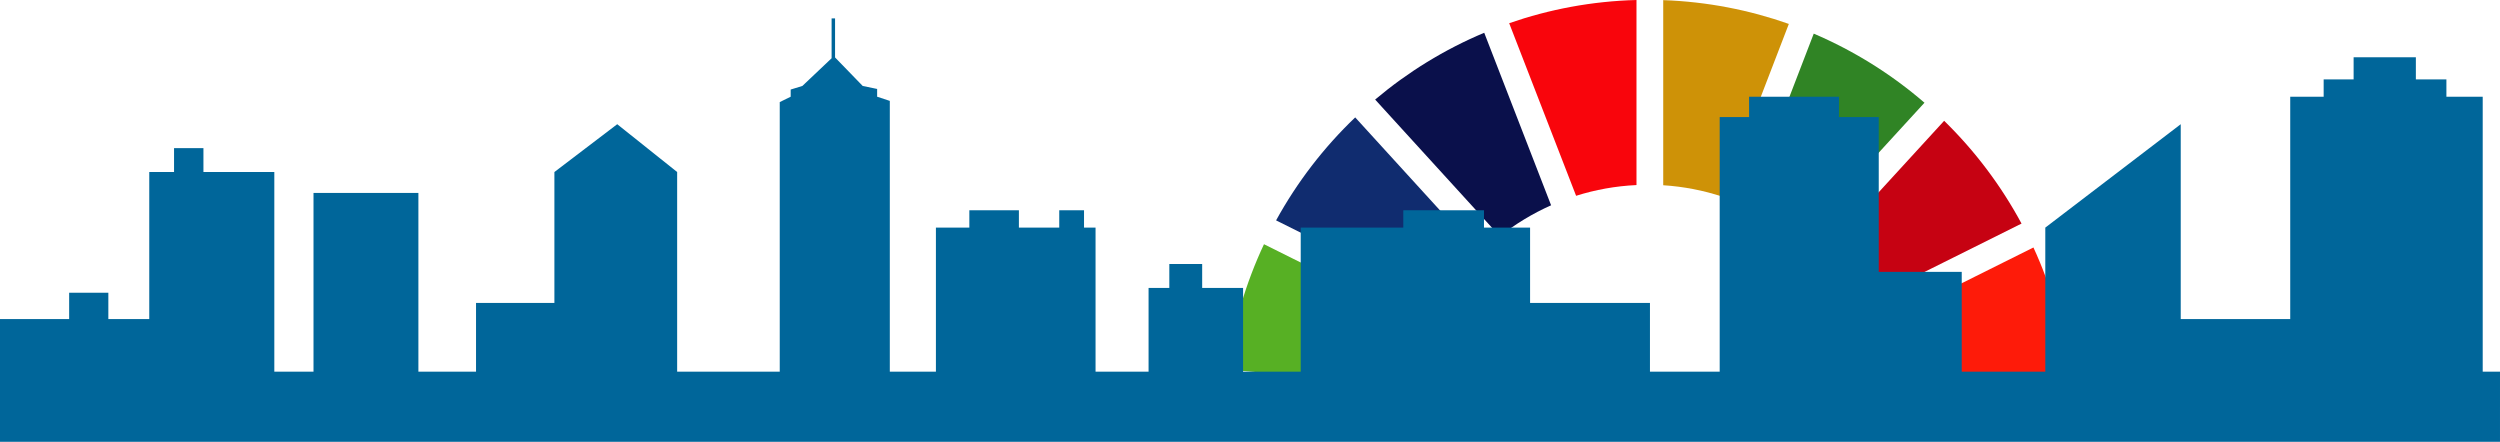
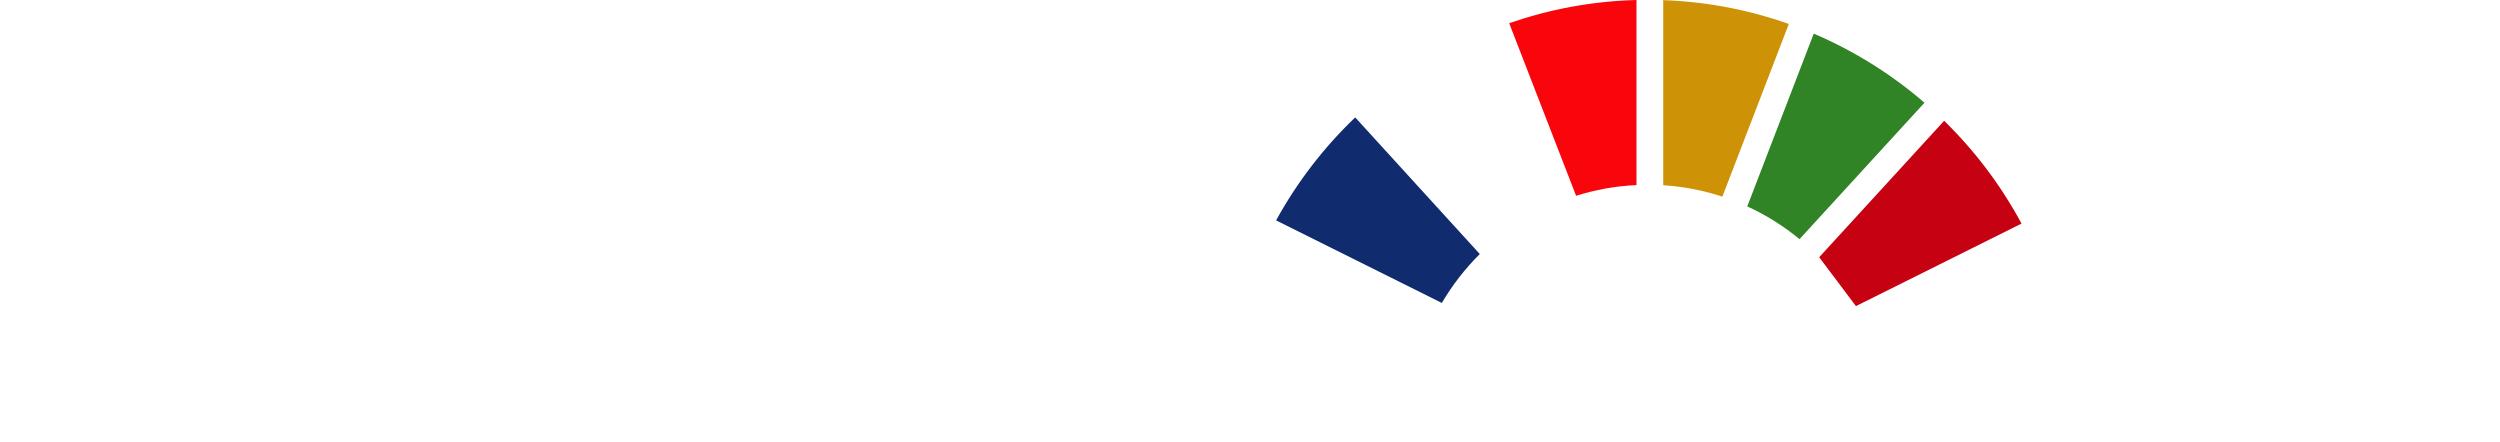
<svg xmlns="http://www.w3.org/2000/svg" version="1.1" id="Warstwa_1" x="0px" y="0px" width="1211.857px" height="214.174px" viewBox="0 0 1211.857 214.174" style="enable-background:new 0 0 1211.857 214.174;" xml:space="preserve">
  <g>
    <g>
      <path style="fill:#102C6F;" d="M618.574,106.831c10.195-18.563,23.16-35.402,38.352-49.921l60.395,66.229    c-7.104,7.053-13.297,15.016-18.41,23.709L618.574,106.831z" />
      <path style="fill:#308425;" d="M846.975,100.052c9.152,4.189,17.65,9.539,25.332,15.868l60.572-66.124    c-15.953-13.766-34.047-25.105-53.678-33.494L846.975,100.052z" />
-       <path style="fill:#FE1B09;" d="M985.695,119.964l-80.279,40.025c3.828,8.94,6.553,18.449,8.029,28.357l89.311-8.426    C1000.119,158.782,994.271,138.614,985.695,119.964" />
-       <path style="fill:#C60212;" d="M899.654,148.386l80.266-40.01c-9.947-18.48-22.621-35.275-37.512-49.815l-60.568,66.125    C888.74,131.776,894.736,139.731,899.654,148.386" />
-       <path style="fill:#57B024;" d="M684.4,187.14c1.598-10.092,4.523-19.744,8.559-28.774l-80.252-39.985    c-8.865,18.885-14.945,39.303-17.705,60.75L684.4,187.14z" />
+       <path style="fill:#C60212;" d="M899.654,148.386l80.266-40.01c-9.947-18.48-22.621-35.275-37.512-49.815l-60.568,66.125    " />
      <path style="fill:#CE9207;" d="M806.236,89.792c9.951,0.641,19.566,2.529,28.674,5.532l32.217-83.728    c-19.174-6.772-39.611-10.778-60.891-11.534V89.792z" />
      <path style="fill:#F9050C;" d="M764.004,94.913c9.305-2.943,19.109-4.736,29.27-5.203V0C771.709,0.569,751,4.503,731.564,11.243    L764.004,94.913z" />
-       <path style="fill:#0A104B;" d="M727.033,114.552c7.572-6.01,15.91-11.059,24.848-15.038l-32.416-83.632    c-19.311,8.098-37.1,19.084-52.875,32.379L727.033,114.552z" />
    </g>
    <g>
      <g>
        <g>
-           <polyline style="fill:#00669A;" points="1211.853,214.174 1211.857,180.156 1203.477,180.156 1203.477,46.881 1185.877,46.881       1185.877,38.48 1171.072,38.48 1171.072,27.76 1140.899,27.76 1140.899,38.48 1126.375,38.48 1126.375,46.881 1110.171,46.881       1110.171,154.66 1057.093,154.66 1057.093,60.208 991.443,110.332 991.443,180.156 950.936,180.156 950.936,131.771       910.708,131.771 910.708,56.732 891.434,56.732 891.434,46.881 847.854,46.881 847.854,56.732 833.606,56.732 833.606,131.771       833.606,180.156 799.804,180.156 799.804,146.838 741.697,146.838 741.697,110.332 719.35,110.332 719.35,101.929       680.238,101.929 680.238,110.332 630.514,110.332 630.514,180.156 602.576,180.156 602.576,139.568 582.744,139.568       582.744,127.979 566.817,127.979 566.817,139.568 556.761,139.568 556.761,180.156 531.061,180.156 531.061,110.332       525.473,110.332 525.473,101.929 513.461,101.929 513.461,110.332 493.904,110.332 493.904,101.929 469.881,101.929       469.881,110.332 453.678,110.332 453.678,180.156 431.33,180.156 431.33,48.91 425.185,46.881 425.185,43.117 418.19,41.666       404.79,27.848 404.79,8.928 403.114,8.928 403.114,28.237 388.943,41.666 383.279,43.404 383.279,46.881 377.973,49.488       377.973,180.156 328.245,180.156 328.245,83.387 299.193,60.208 268.741,83.387 268.741,146.838 230.751,146.838       230.751,180.156 202.814,180.156 202.814,93.527 151.971,93.527 151.971,180.156 132.975,180.156 132.975,83.387 98.615,83.387       98.615,71.799 84.367,71.799 84.367,83.387 72.354,83.387 72.354,154.66 52.52,154.66 52.52,141.914 33.522,141.914       33.522,154.66 0,154.66 0,214.381     " />
-         </g>
+           </g>
      </g>
    </g>
  </g>
</svg>